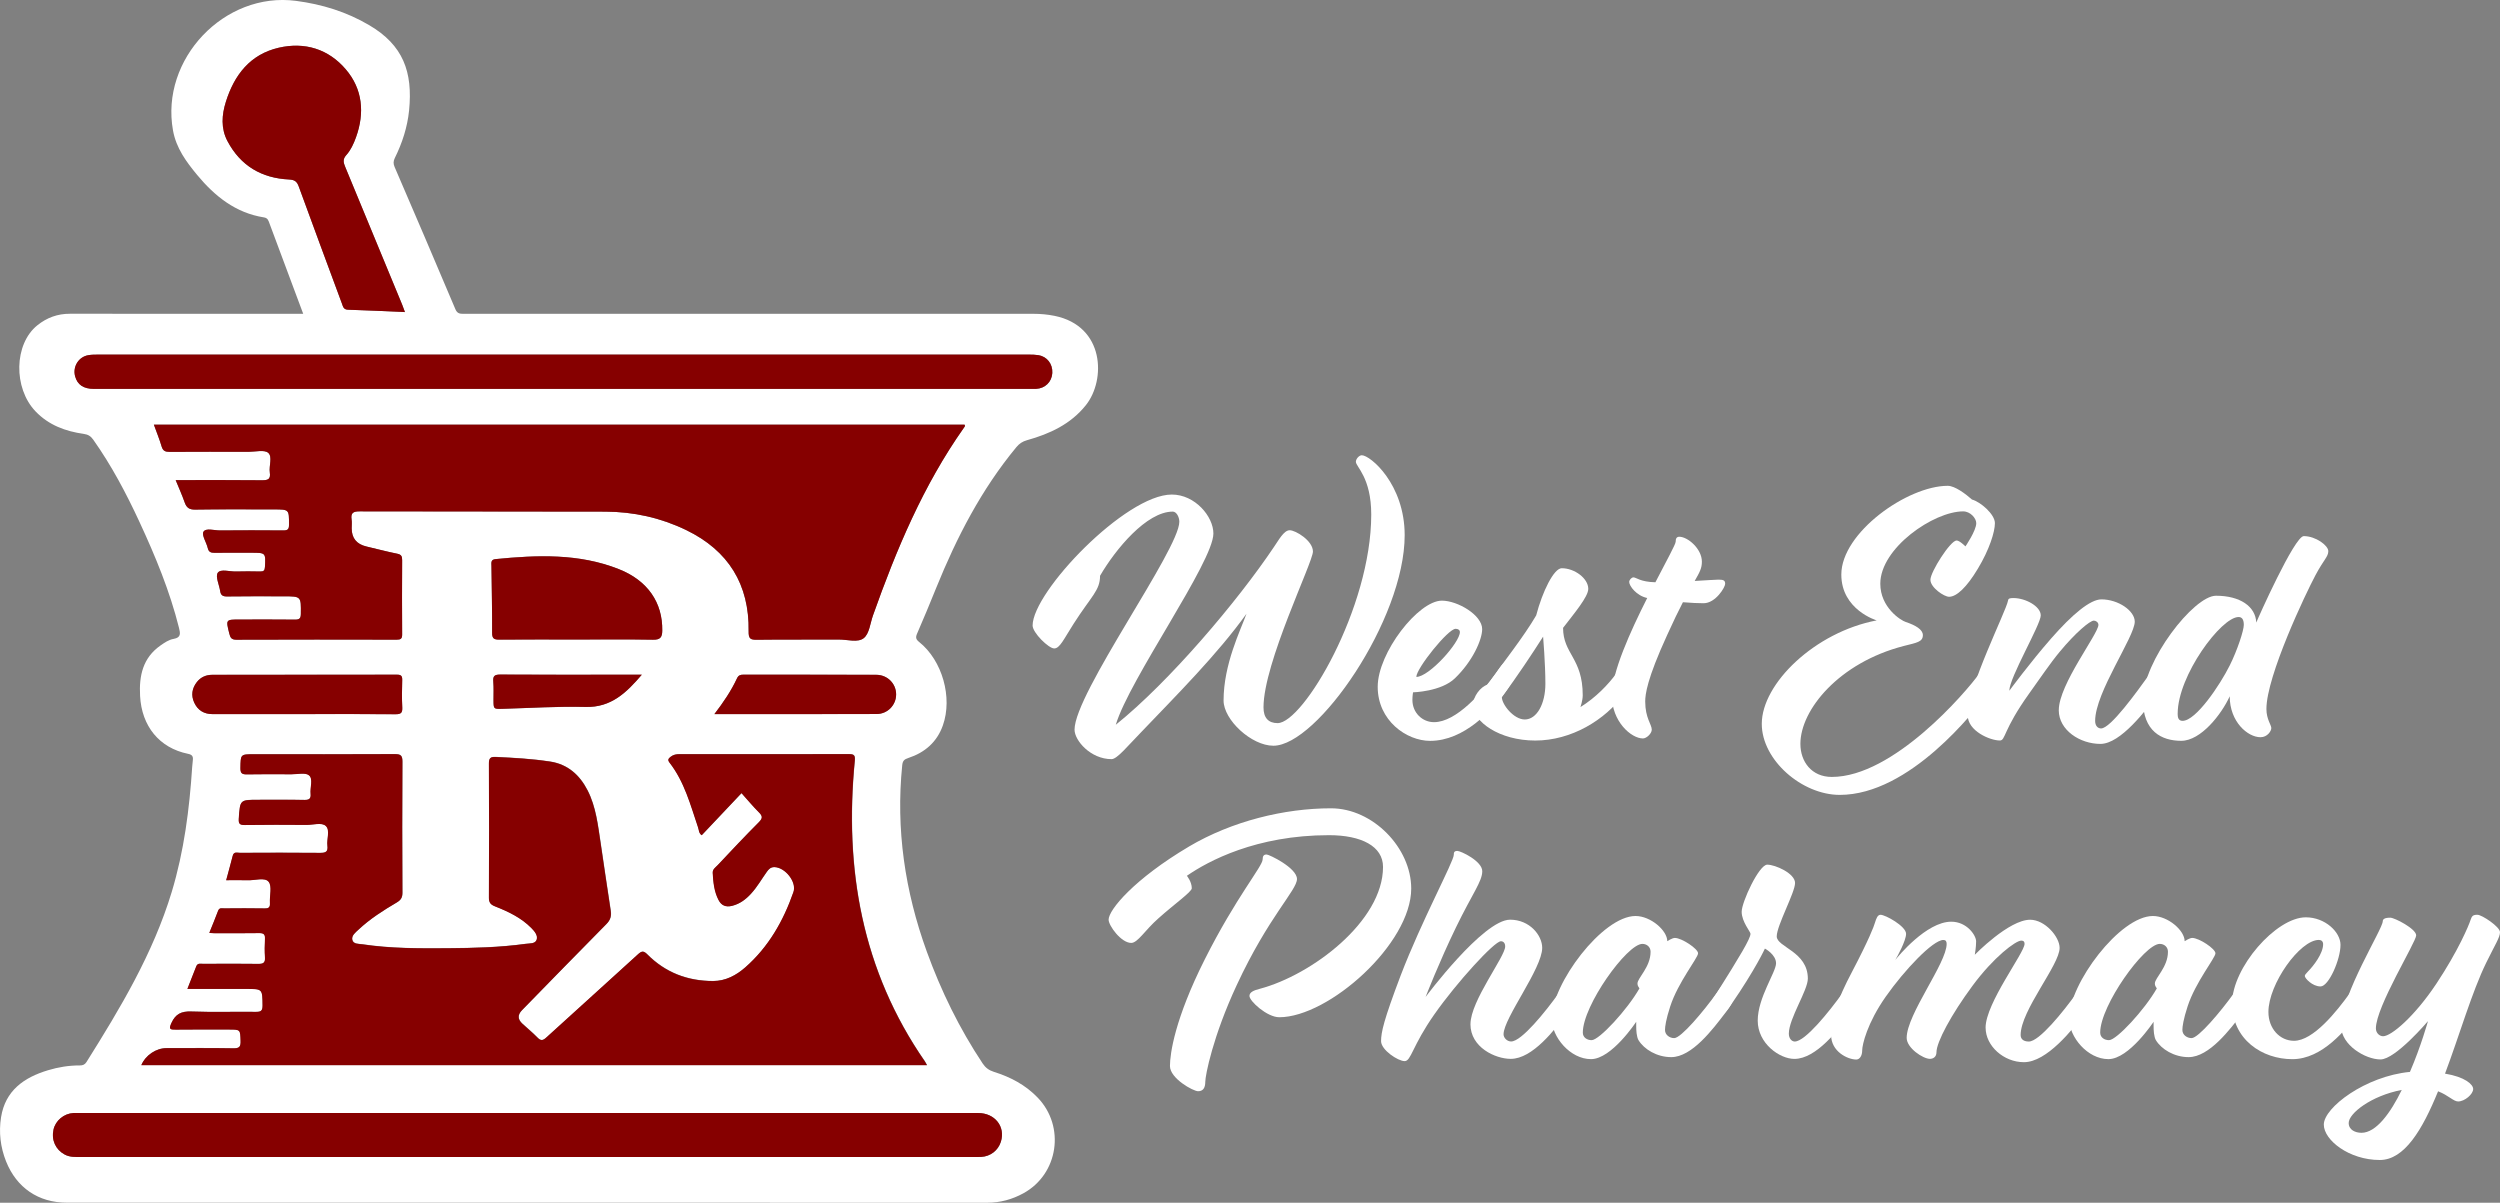
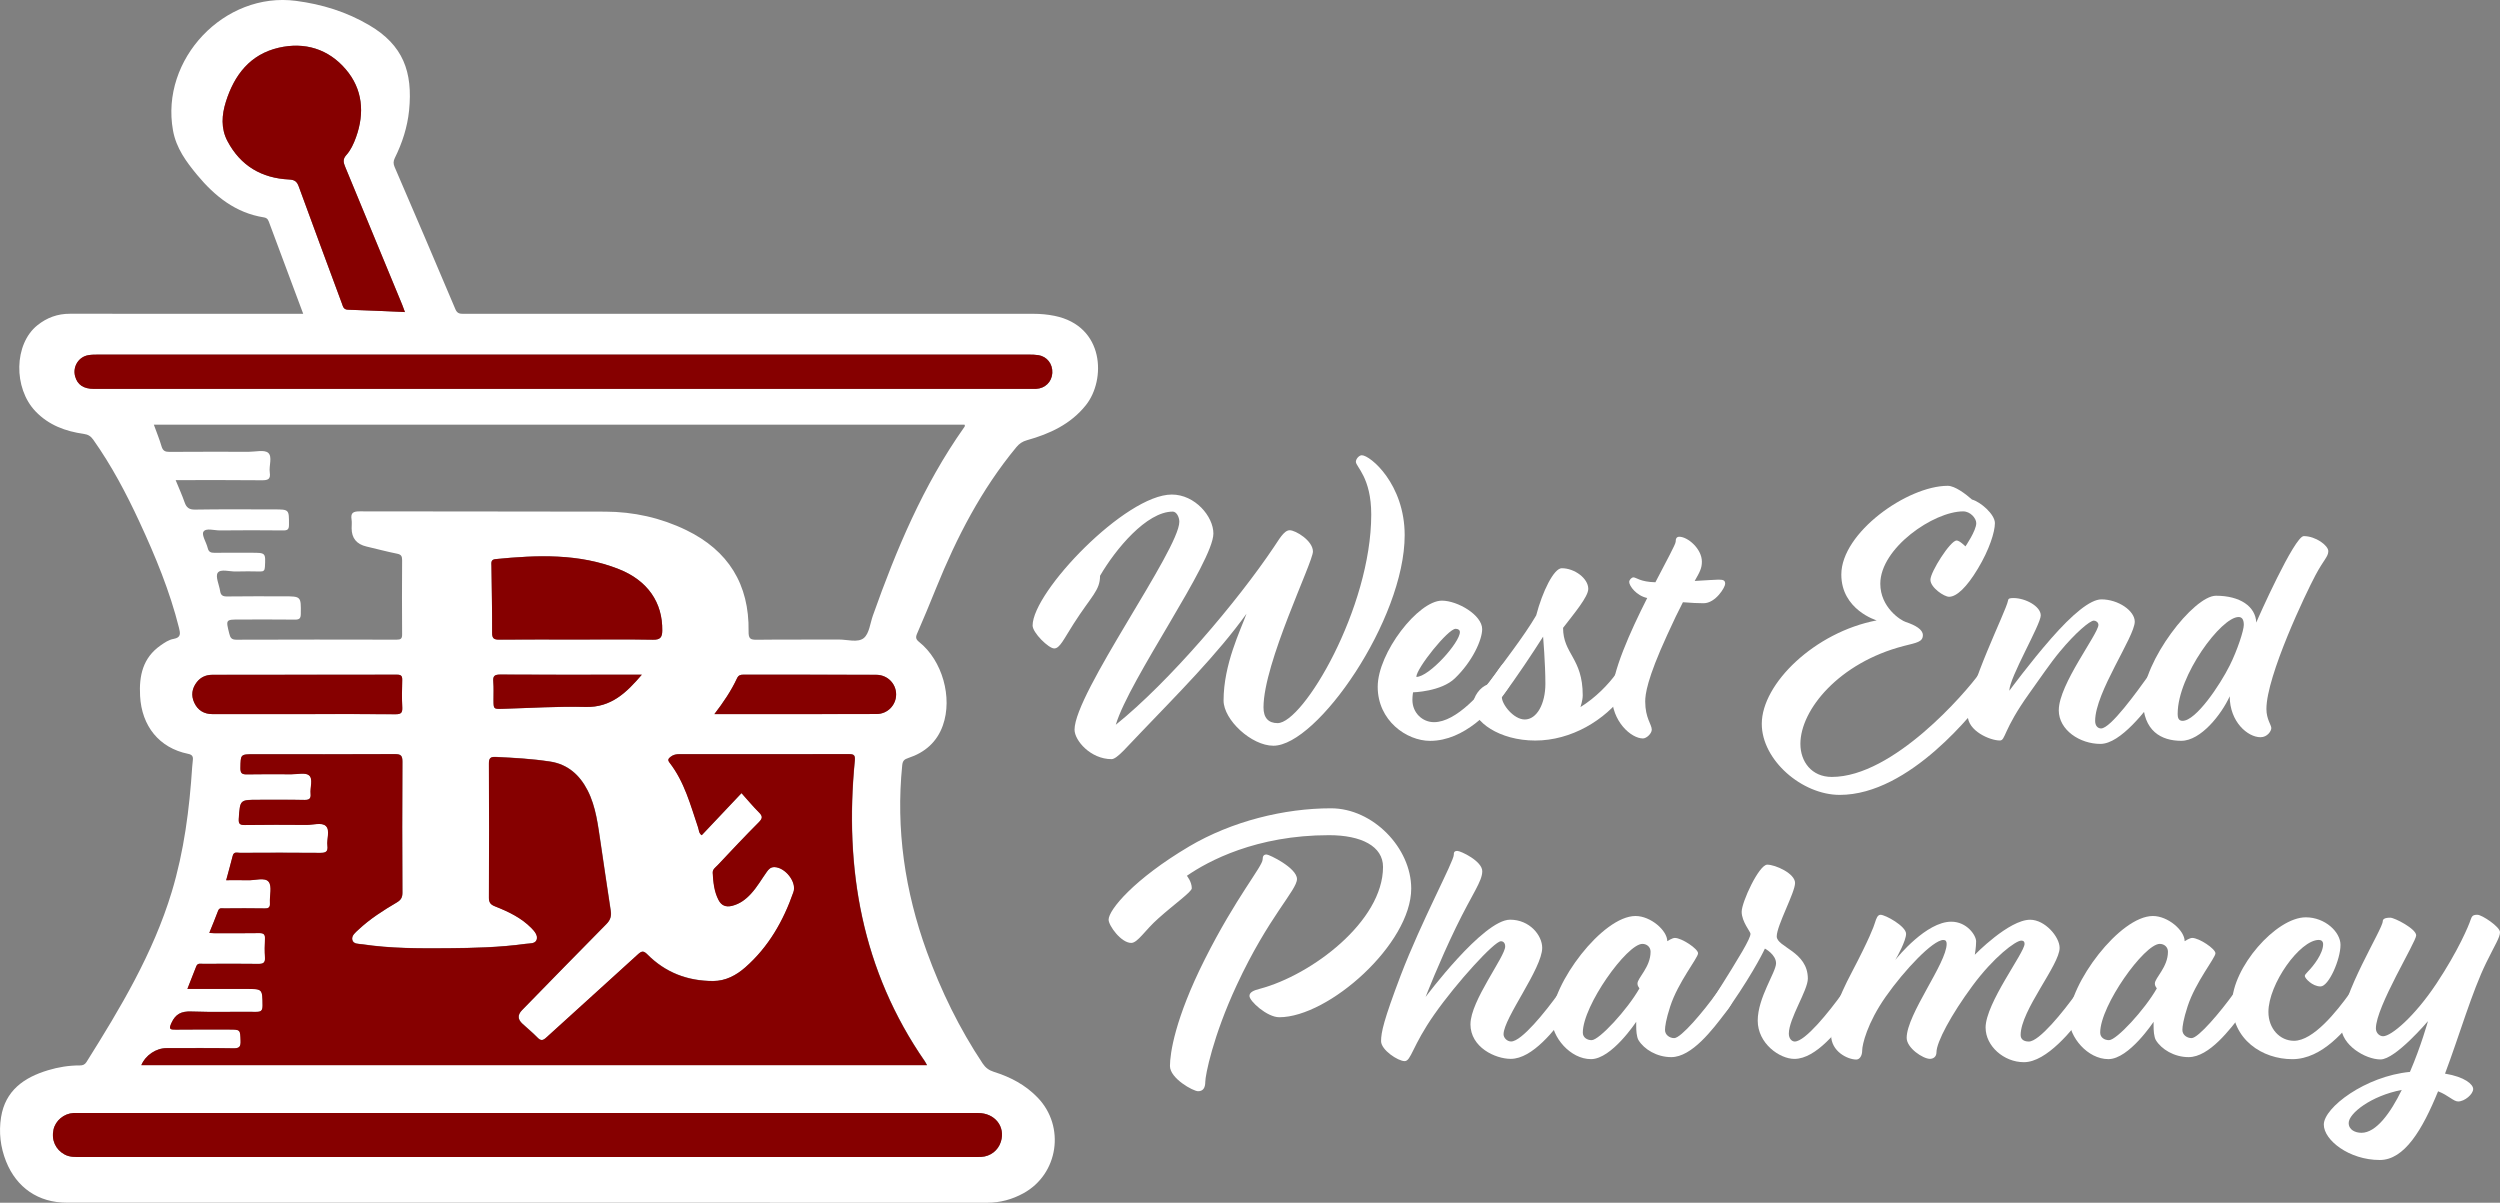
<svg xmlns="http://www.w3.org/2000/svg" id="Layer_2" data-name="Layer 2" viewBox="0 0 549.7 264.46">
  <rect x="0" y="0" width="549.7" height="264.46" fill="#808080" stroke="none" />
  <defs>
    <style>      .cls-1 {        fill: #fff;      }      .cls-1, .cls-2 {        stroke-width: 0px;      }      .cls-2 {        fill: #860000;      }    </style>
  </defs>
  <g id="Layer_1-2" data-name="Layer 1">
    <g>
      <g>
        <path class="cls-1" d="m257.65,108.74c5.11,0,9.15,4.82,9.15,8.57,0,6.26-18.51,32.11-21.46,42.05,11.74-9.43,26.71-27.07,34.78-39.1,1.01-1.44,2.16-3.67,3.46-3.67s5.11,2.3,5.11,4.68-10.87,24.48-10.87,34.27c0,2.3,1.08,3.46,3.1,3.46,5.62,0,20.59-25.27,20.59-45.87,0-8.14-3.38-10.51-3.38-11.59,0-.65.72-1.44,1.3-1.44,1.87,0,9.43,6.34,9.43,17.57,0,18.58-19.23,46.3-28.87,46.3-4.82,0-10.95-5.69-10.95-9.94,0-7.99,3.74-15.48,5.04-19.08-6.41,8.93-15.34,17.86-23.19,26.07-2.95,3.02-5.26,5.9-6.48,5.9-4.61,0-8.14-4.1-8.14-6.48,0-7.99,23.04-39.6,23.04-45.72,0-1.08-.65-2.23-1.44-2.23-5.76,0-12.6,8.28-15.99,14.11,0,3.24-1.87,4.39-5.83,10.58-2.16,3.38-3.02,5.4-4.25,5.4s-4.75-3.46-4.75-5.04c0-7.42,20.45-28.8,30.6-28.8Z" />
        <path class="cls-1" d="m302.93,151.01c0-7.49,8.93-18.94,14.11-18.94,3.46,0,8.86,3.17,8.86,6.26,0,2.38-2.16,7.13-5.98,10.8-3.02,2.95-9.22,3.1-9.22,3.1,0,0-.14.79-.14,1.66,0,2.88,2.23,4.9,4.75,4.9,4.9,0,10.58-6.55,13.54-10.66,1.22-1.73,1.58-2.3,1.94-2.3.58,0,1.73,1.73,1.73,2.81s-.29,1.94-1.8,3.89c-2.74,3.6-8.71,10.37-16.27,10.37-5.18,0-11.52-4.46-11.52-11.88Zm18.07-12.03c0-.43-.36-.72-.94-.72-1.66,0-8.64,8.71-8.64,10.58,2.81,0,9.58-7.56,9.58-9.87Z" />
        <path class="cls-1" d="m327.12,150.5c3.38-4.82,7.85-10.37,10.66-15.19,1.37-5.26,3.89-10.37,5.62-10.37,2.81,0,5.83,2.23,5.83,4.54,0,1.73-3.1,5.4-5.54,8.57,0,5.76,4.32,6.62,4.32,14.83,0,1.15-.5,2.59-.5,2.59,3.38-2.09,6.12-4.97,7.85-7.34,1.22-1.73,1.58-2.3,1.94-2.3.58,0,1.73,1.73,1.73,2.81s-.36,1.8-1.87,3.89c-4.25,5.83-11.67,10.3-19.59,10.3s-13.68-4.18-13.68-7.78c0-1.87,1.58-4.03,3.24-4.54Zm8.14,7.7c2.67,0,4.54-3.46,4.54-7.85s-.5-10.37-.5-10.37c-2.52,3.96-5.54,8.5-9.07,13.32,0,1.58,2.59,4.9,5.04,4.9Z" />
        <path class="cls-1" d="m354.41,152.95c0-5.11,4.03-14.04,7.78-21.46-2.38-.5-3.96-2.66-3.96-3.53,0-.43.5-1.01.94-1.01.58,0,1.51,1.01,4.82,1.08,2.45-4.75,4.46-8.35,4.46-8.93s.14-1.08.79-1.08c1.87,0,4.97,2.66,4.97,5.47,0,1.44-.43,2.23-1.58,4.25,2.52-.14,4.68-.29,5.26-.29,1.15,0,1.44.22,1.44.94s-2.09,4.25-4.75,4.25c-1.08,0-2.74-.07-4.54-.22-.94,1.8-2.09,4.18-3.46,7.2-4.46,9.72-4.83,13.1-4.83,14.62,0,3.67,1.44,5.04,1.44,6.19,0,.86-1.15,1.94-1.94,1.94-2.59,0-6.84-3.74-6.84-9.43Z" />
        <path class="cls-1" d="m435.2,148.13c1.22-1.73,1.58-2.3,1.94-2.3.58,0,1.73,1.73,1.73,2.81s-.29,1.94-1.8,3.89c-2.74,3.6-17.07,22.25-32.55,22.25-8.28,0-17.14-7.63-17.14-15.62,0-8.86,11.67-20.16,25.27-22.75,0,0-7.78-2.3-7.78-10.08,0-9.22,14.55-19.51,23.4-19.51,1.58,0,3.96,1.8,5.33,3.02,1.87.5,5.04,3.24,5.04,5.18s-1.22,5.83-3.74,10.01c-2.45,4.1-4.68,6.19-6.34,6.19-1.08,0-4.1-2.02-4.1-3.74s4.39-8.64,5.76-8.64c.65,0,1.94,1.3,1.94,1.3,0,0,2.38-3.46,2.38-5.11,0-1.08-1.3-2.59-2.88-2.59-6.48,0-18.22,8.06-18.22,15.91,0,5.18,4.46,8.06,5.62,8.42,2.16.72,3.74,1.66,3.74,2.88,0,1.51-1.37,1.66-4.18,2.38-14.26,3.67-22.75,14.04-22.75,21.53,0,3.89,2.45,7.27,6.91,7.27,13.54,0,29.45-18.58,32.4-22.68Z" />
        <path class="cls-1" d="m452.69,156.12c0-5.62,8.71-16.78,8.71-18.72,0-.58-.58-.94-1.01-.94-.86,0-4.03,2.66-7.49,6.84-2.16,2.59-4.46,6.05-6.7,9.15-5.83,8.14-5.18,10.37-6.48,10.37-2.16,0-7.06-2.09-7.06-5.54,0-6.19,8.42-22.83,8.86-25.2.07-.5.36-.58,1.22-.58,2.59,0,5.98,1.8,5.98,3.82s-6.91,13.68-6.91,16.56c0,0,4.61-6.26,9.22-11.52s8.57-8.57,11.02-8.57c3.74,0,7.34,2.52,7.34,4.9,0,3.31-8.71,15.55-8.71,21.82,0,1.15.65,1.66,1.3,1.66,2.09,0,7.78-7.92,10.73-12.02,1.22-1.73,1.58-2.3,1.94-2.3.58,0,1.73,1.73,1.73,2.81s-.29,1.94-1.8,3.89c-2.74,3.6-8.28,11.02-12.75,11.02s-9.15-3.02-9.15-7.42Z" />
        <path class="cls-1" d="m497.04,162.1c-2.81,0-6.77-3.38-6.77-9-1.8,3.96-6.34,9.79-10.66,9.79s-8.42-2.09-8.42-9c0-8.5,11.16-22.9,16.06-22.9,5.33,0,8.71,2.38,8.86,5.9.36-.94,8.42-19.01,10.44-19.01,2.66,0,5.4,2.09,5.4,3.31s-1.01,1.87-2.81,5.26c-2.09,3.89-10.8,22.18-10.8,29.45,0,2.23,1.08,3.53,1.08,4.18s-.86,2.02-2.38,2.02Zm-18.22-5.18c0,.79.14,1.58,1.08,1.58,2.95,0,8.21-7.85,10.37-12.17,1.66-3.31,3.1-7.7,3.1-8.93s-.43-1.73-1.15-1.73c-3.82,0-13.39,12.89-13.39,21.24Z" />
      </g>
      <g>
        <path class="cls-1" d="m261.41,186.15c9.5-5.62,21.03-8.42,31.25-8.42,9.22,0,17.64,8.71,17.64,17.64,0,12.17-18.15,28.3-29.02,28.3-2.66,0-6.55-3.53-6.55-4.68,0-.79.86-1.22,2.3-1.58,11.38-3.02,27.07-14.83,27.07-26.79,0-4.54-4.75-6.98-11.88-6.98-15.99,0-26.57,5.69-31.25,8.93,0,0,1.08,1.3,1.08,2.74,0,.79-3.82,3.46-7.34,6.62-2.95,2.59-4.54,5.4-5.98,5.4-2.23,0-4.97-3.82-4.97-5.11,0-2.16,5.62-8.93,17.64-16.06Zm17.07,1.73c.58,0,6.7,2.95,6.7,5.4s-6.26,8.28-13.25,23.33c-5.26,11.3-6.91,19.87-6.91,21.24s-.5,2.09-1.58,2.09-6.19-2.81-6.19-5.54,1.08-10.37,7.63-23.4c6.91-13.75,12.75-20.52,12.75-22.03,0-.79.29-1.08.86-1.08Z" />
        <path class="cls-1" d="m323.33,225.18c0-5.11,7.63-14.83,7.63-17.07,0-.79-.43-1.15-.94-1.15-1.44,0-9.72,9.07-14.62,16.06-4.9,6.98-5.11,10.3-6.55,10.3s-5.18-2.45-5.18-4.39.58-4.61,4.32-14.47c4.54-11.88,11.67-25.06,11.67-26.5,0-.5.07-.86.79-.86s5.47,2.23,5.47,4.46-2.16,4.9-5.76,12.31c-3.74,7.7-6.7,15.34-6.7,15.34,0,0,12.67-16.99,18.58-16.99,4.32,0,7.06,3.46,7.06,6.19,0,4.54-8.5,15.48-8.5,19.01,0,.79.79,1.58,1.66,1.58,2.3,0,7.56-6.55,10.51-10.66,1.22-1.73,1.58-2.3,1.94-2.3.58,0,1.73,1.73,1.73,2.81s-.29,1.94-1.8,3.89c-2.74,3.6-7.63,10.08-12.46,10.08-3.38,0-8.86-2.52-8.86-7.63Z" />
        <path class="cls-1" d="m360.27,228.71c-.43-.79-.5-2.16-.5-3.1v-.94s-5.4,8.21-9.94,8.21-8.64-4.82-8.64-8.93c0-7.63,11.16-22.54,18.43-22.54,3.31,0,6.98,3.17,6.98,5.54,0,0,1.08-.72,1.66-.72,1.51,0,5.11,2.38,5.11,3.38s-4.39,6.34-6.12,11.67c-.94,2.88-1.15,4.46-1.15,5.18,0,1.15,1.08,1.8,2.02,1.8,1.51,0,6.41-5.83,9.36-9.94,1.22-1.73,1.58-2.3,1.94-2.3.58,0,1.73,1.73,1.73,2.81s-.29,1.94-1.8,3.89c-2.74,3.6-7.34,9.72-11.88,9.72-3.17,0-5.98-1.73-7.2-3.74Zm-12.24-1.66c0,1.08.94,1.66,1.94,1.66,1.66,0,7.85-6.7,10.51-11.38-.22-.36-.43-.58-.43-1.08,0-1.22,2.88-3.6,2.88-6.98,0-1.08-.86-1.73-1.8-1.73-3.38,0-13.1,13.54-13.1,19.51Z" />
        <path class="cls-1" d="m378.2,223.17c-.79,0-1.94-1.58-1.94-2.45,0-.72.79-1.66,1.22-2.38,5.11-8.14,7.42-11.95,7.42-13.03,0-.43-1.94-2.66-1.94-4.82s3.82-10.37,5.62-10.37,6.12,1.94,6.12,4.03-4.03,9.36-4.03,11.74,6.84,3.31,6.84,9.29c0,2.59-4.18,8.78-4.18,12.1,0,1.08.65,1.73,1.3,1.73,2.3,0,7.56-6.55,10.51-10.66,1.22-1.73,1.58-2.3,1.94-2.3.58,0,1.73,1.73,1.73,2.81s-.29,1.94-1.8,3.89c-2.74,3.6-7.63,10.08-12.46,10.08-3.24,0-8.06-3.38-8.06-8.42s4.03-10.66,4.03-12.6-2.45-3.24-2.45-3.24c0,0-2.02,4.46-7.42,12.31-.94,1.37-1.66,2.3-2.45,2.3Z" />
        <path class="cls-1" d="m436.59,225.97c0-5.4,8.57-16.49,8.57-18.43,0-.5-.22-.72-.72-.72-1.22,0-6.05,3.6-10.73,9.94-4.68,6.34-7.92,12.38-7.92,14.62,0,1.01-.72,1.44-1.44,1.44-1.51,0-5.11-2.38-5.11-4.61,0-5.18,8.79-16.42,8.79-20.67,0-.58-.22-.86-.72-.86-2.3,0-8.57,6.62-12.67,12.46s-5.18,10.58-5.18,11.81-.58,2.02-1.3,2.02c-1.87,0-5.54-1.73-5.54-5.4s1.37-7.78,4.61-13.9c3.74-7.13,4.82-10.01,5.04-10.8.29-.94.58-1.73,1.22-1.73,1.08,0,5.62,2.52,5.62,4.18,0,1.51-1.94,5.04-2.38,5.76.5-.65,6.84-8.42,12.31-8.42,3.46,0,5.47,3.02,5.47,4.32s-.29,2.95-.29,2.95c0,0,7.49-7.7,12.17-7.7,3.24,0,6.48,3.74,6.48,6.19,0,3.74-8.57,13.75-8.57,19.15,0,.79.5,1.44,1.8,1.44,2.3,0,7.56-6.55,10.51-10.66,1.22-1.73,1.58-2.3,1.94-2.3.58,0,1.73,1.73,1.73,2.81s-.29,1.94-1.8,3.89c-2.74,3.6-8.42,10.8-13.46,10.8-4.46,0-8.42-3.6-8.42-7.56Z" />
        <path class="cls-1" d="m474.03,228.71c-.43-.79-.5-2.16-.5-3.1v-.94s-5.4,8.21-9.94,8.21-8.64-4.82-8.64-8.93c0-7.63,11.16-22.54,18.43-22.54,3.31,0,6.98,3.17,6.98,5.54,0,0,1.08-.72,1.66-.72,1.51,0,5.11,2.38,5.11,3.38s-4.39,6.34-6.12,11.67c-.94,2.88-1.15,4.46-1.15,5.18,0,1.15,1.08,1.8,2.02,1.8,1.51,0,6.41-5.83,9.36-9.94,1.22-1.73,1.58-2.3,1.94-2.3.58,0,1.73,1.73,1.73,2.81s-.29,1.94-1.8,3.89c-2.74,3.6-7.34,9.72-11.88,9.72-3.17,0-5.98-1.73-7.2-3.74Zm-12.24-1.66c0,1.08.94,1.66,1.94,1.66,1.66,0,7.85-6.7,10.51-11.38-.22-.36-.43-.58-.43-1.08,0-1.22,2.88-3.6,2.88-6.98,0-1.08-.86-1.73-1.8-1.73-3.38,0-13.1,13.54-13.1,19.51Z" />
        <path class="cls-1" d="m490.8,220.57c0-7.78,9.65-18.87,16.2-18.87,4.25,0,7.63,3.24,7.63,6.05,0,3.24-2.59,9.15-4.39,9.15s-3.46-1.8-3.46-2.3c0-.22.22-.5.65-.94,1.3-1.3,3.38-4.03,3.38-6.05,0-.65-.43-.94-.94-.94-4.18,0-11.09,9.72-11.09,15.84,0,3.67,2.52,6.34,5.62,6.34,4.25,0,9.36-6.41,12.31-10.51,1.22-1.73,1.58-2.3,1.94-2.3.58,0,1.73,1.73,1.73,2.81s-.29,1.94-1.8,3.89c-2.74,3.6-7.92,10.15-14.54,10.15s-13.25-4.32-13.25-12.31Z" />
        <path class="cls-1" d="m536.09,239.94c-3.46,8.5-7.42,15.12-12.82,15.12-6.77,0-12.31-4.39-12.31-7.78,0-3.74,9.15-10.66,18.94-11.59,2.45-5.69,3.96-11.16,3.96-11.16,0,0-7.13,8.42-10.44,8.42s-8.64-3.17-8.64-7.27c0-7.06,9.14-21.39,9.14-23.11,0-.43.36-.79,1.66-.79.94,0,5.69,2.45,5.69,3.89s-8.86,15.7-8.86,20.45c0,1.08.86,1.73,1.58,1.73,1.8,0,6.91-4.32,11.74-11.59,4.82-7.27,7.13-12.82,7.49-13.97.29-.86.5-1.15,1.51-1.15s4.97,2.66,4.97,3.82-1.08,2.74-3.02,6.7c-3.17,6.48-5.9,15.99-9.07,24.41,4.39.72,6.19,2.38,6.19,3.38,0,1.15-1.87,2.74-3.31,2.74-1.01,0-2.16-1.37-4.39-2.23Zm-16.85,9.14c3.24,0,6.41-4.39,8.86-9.43-6.77,1.3-11.67,5.18-11.67,7.27,0,1.51,1.44,2.16,2.81,2.16Z" />
      </g>
    </g>
    <g>
      <path class="cls-1" d="m66.67,69c-.63-1.69-1.22-3.24-1.79-4.79-1.88-5.04-3.75-10.08-5.64-15.12-.22-.58-.34-1.15-1.21-1.29-6.22-.98-10.79-4.65-14.66-9.31-2.4-2.9-4.62-5.88-5.33-9.8C35.21,13.02,49.33-1.88,65.08.19c5.74.75,11.12,2.41,16.11,5.35,7.44,4.38,9.61,10.23,8.76,18.75-.37,3.66-1.5,7.15-3.14,10.46-.34.69-.35,1.26-.04,1.97,4.49,10.42,8.96,20.84,13.37,31.29.43,1.01,1.07.99,1.89.99,8.2-.01,16.39,0,24.59,0,33.54,0,67.08,0,100.61,0,1.57,0,3.12.14,4.65.45,11.05,2.25,11.3,14.11,6.89,19.63-3.35,4.2-7.95,6.31-12.95,7.71-1,.28-1.7.75-2.34,1.53-7.67,9.27-13.11,19.8-17.6,30.88-1.37,3.39-2.77,6.77-4.23,10.12-.37.85-.26,1.27.48,1.86,5.08,4.07,7.36,12.2,5.19,18.32-1.3,3.67-3.96,5.97-7.58,7.16-.9.29-1.26.61-1.36,1.6-1.42,14.08.59,27.69,5.39,40.94,3.15,8.69,7.18,16.94,12.3,24.64.63.94,1.37,1.49,2.47,1.84,3.64,1.14,6.95,2.87,9.64,5.68,6.09,6.34,4.55,16.79-3.14,21.01-2.48,1.36-5.12,2.09-8.02,2.09-67.45-.03-134.91-.02-202.36-.02-6.21,0-11.02-3.28-13.33-9.08-1.24-3.13-1.62-6.4-1.1-9.69.93-5.87,5.03-8.75,10.31-10.34,2.28-.69,4.62-1.07,7-1.06.65,0,1.1-.16,1.47-.74,7.45-11.87,14.65-23.87,18.75-37.41,2.71-8.95,3.89-18.19,4.5-27.51.03-.48.08-.97.14-1.45.1-.82-.13-1.23-1.06-1.41-6.32-1.29-10.19-6.09-10.54-12.73-.24-4.45.6-8.37,4.5-11.1.89-.62,1.82-1.26,2.87-1.44,1.65-.29,1.5-1.18,1.19-2.42-2.02-8.08-5.18-15.72-8.67-23.25-2.92-6.31-6.16-12.44-10.19-18.14-.54-.76-1.13-1.13-2.06-1.26-4.03-.57-7.72-1.92-10.62-4.95-4.93-5.15-4.74-14.82.4-18.94,2.08-1.67,4.44-2.54,7.15-2.53,16.45.02,32.89.01,49.34.01.59,0,1.18,0,1.97,0Zm96.4,105.37c1.29,1.44,2.5,2.89,3.82,4.22.81.81.88,1.29,0,2.17-3.09,3.08-6.07,6.27-9.06,9.45-.45.48-1.14.87-1.09,1.71.12,2.05.31,4.09,1.28,5.95.62,1.19,1.58,1.63,2.96,1.29,1.7-.42,3-1.4,4.15-2.64,1.36-1.47,2.34-3.22,3.5-4.84.42-.59.86-1.06,1.69-1.04,2.34.05,4.94,3.27,4.17,5.48-2.21,6.34-5.46,12.06-10.57,16.55-2.02,1.77-4.33,3.02-7.13,3.02-5.59,0-10.46-1.87-14.41-5.84-.89-.89-1.29-.75-2.12,0-6.68,6.11-13.42,12.15-20.1,18.25-.75.69-1.21.79-1.95.03-1.05-1.08-2.22-2.05-3.33-3.06q-1.58-1.44-.08-2.97c6.18-6.32,12.34-12.66,18.56-18.94.9-.91,1.13-1.78.94-3.01-.78-4.89-1.44-9.8-2.19-14.69-.61-3.98-1.02-8.03-2.89-11.69-1.74-3.39-4.37-5.75-8.25-6.34-3.94-.6-7.92-.82-11.9-1.01-1.18-.06-1.55.22-1.54,1.47.06,9.81.06,19.63,0,29.44,0,1.13.38,1.56,1.37,1.95,2.91,1.15,5.74,2.49,7.98,4.77.69.7,1.45,1.6,1.15,2.54-.31.95-1.53.8-2.4.92-5.72.79-11.48.92-17.24.97-6.25.05-12.5.07-18.7-.87-.81-.12-1.97,0-2.2-.97-.22-.95.7-1.63,1.36-2.25,2.53-2.37,5.44-4.23,8.42-5.98.89-.53,1.25-1.07,1.24-2.14-.05-9.6-.06-19.2,0-28.79,0-1.33-.32-1.7-1.68-1.69-10.3.06-20.59.03-30.89.03-3.07,0-3,0-3.05,3.05-.02,1.21.43,1.4,1.49,1.38,3.23-.06,6.47-.03,9.7-.02,1.34,0,3.13-.44,3.91.24.92.8.19,2.64.33,4.02.11,1.03-.23,1.41-1.34,1.38-3.4-.07-6.79-.03-10.19-.03-4.02,0-3.97,0-4.26,4.1-.08,1.17.19,1.46,1.34,1.44,4.53-.06,9.06-.04,13.59-.02,1.44,0,3.33-.61,4.22.24.98.94.15,2.86.34,4.34.17,1.33-.39,1.58-1.61,1.57-5.88-.06-11.75-.04-17.63-.01-.57,0-1.33-.33-1.58.64-.45,1.75-.93,3.49-1.44,5.38,1.7,0,3.2-.04,4.71.01,1.59.06,3.78-.71,4.62.32.8.98.19,3.08.29,4.69.05.91-.22,1.2-1.16,1.18-2.96-.06-5.93-.03-8.9-.01-.49,0-1.06-.21-1.34.54-.59,1.6-1.25,3.17-1.93,4.85.44.03.7.06.95.07,3.34,0,6.69.04,10.03-.02,1.01-.02,1.32.3,1.26,1.29-.07,1.34-.09,2.7,0,4.04.08,1.16-.34,1.46-1.46,1.44-4.04-.06-8.09-.03-12.13-.01-.55,0-1.21-.23-1.52.55-.61,1.59-1.25,3.17-1.95,4.96,4.47,0,8.71,0,12.96,0,3.58,0,3.53,0,3.57,3.63.01,1.14-.31,1.44-1.44,1.42-4.74-.06-9.49.1-14.23-.08-2.17-.08-3.45.53-4.37,2.53-.63,1.38-.28,1.46.96,1.45,3.88-.05,7.76-.02,11.65-.02,2.59,0,2.52,0,2.6,2.51.04,1.21-.22,1.65-1.55,1.62-4.9-.09-9.81-.04-14.72-.04-2.33,0-4.63,1.57-5.56,3.75,57.52,0,115.06,0,172.76,0-.21-.36-.32-.6-.46-.81-13.86-20.02-17.74-42.38-15.42-66.16.12-1.21-.22-1.44-1.33-1.43-12.4.03-24.8.02-37.2.01-.72,0-1.36.11-1.96.58-.52.4-.7.71-.24,1.29,3.28,4.22,4.6,9.31,6.27,14.24.19.56.14,1.27.8,1.72,2.92-3.09,5.81-6.14,8.78-9.29ZM38.62,105.57c.7,1.72,1.41,3.27,1.97,4.88.41,1.17.99,1.62,2.32,1.6,5.77-.1,11.54-.04,17.31-.04,3.38,0,3.33,0,3.32,3.38,0,1.03-.32,1.25-1.28,1.24-4.64-.05-9.27-.05-13.91,0-1.26.01-3.08-.6-3.62.29-.44.73.65,2.34.94,3.58.21.88.69,1.06,1.5,1.05,2.7-.04,5.39-.01,8.09-.01,3.19,0,3.15,0,2.99,3.12-.04.79-.29,1.01-1.05,1-1.78-.04-3.56-.05-5.34,0-1.38.04-3.35-.62-3.98.28-.57.81.31,2.63.52,4.01.13.89.53,1.21,1.49,1.2,4.15-.06,8.3-.03,12.45-.03,3.89,0,3.85,0,3.8,3.87-.01,1.02-.34,1.26-1.3,1.25-4.04-.05-8.09-.02-12.13-.02-3.1,0-3.07,0-2.3,3.08.22.9.47,1.36,1.55,1.36,11.75-.04,23.51-.04,35.26-.01.89,0,1.21-.2,1.2-1.15-.04-5.45-.04-10.89,0-16.34,0-.83-.18-1.23-1.09-1.41-2.27-.45-4.5-1.06-6.75-1.58q-3.26-.76-3.26-4.01c0-.65.08-1.31-.02-1.94-.22-1.44.34-1.78,1.77-1.78,18.01.05,36.02,0,54.02.06,6.21.02,12.19,1.34,17.8,4.06,9.26,4.49,13.87,11.95,13.71,22.23-.03,1.69.4,1.9,1.88,1.88,5.98-.08,11.97-.01,17.95-.05,1.87-.01,4.18.75,5.5-.32,1.21-.99,1.4-3.26,2.01-4.97,5.14-14.49,11.06-28.61,19.99-41.27.14-.2.35-.43.15-.68-59.37,0-118.72,0-178.25,0,.6,1.67,1.24,3.21,1.7,4.79.29.97.8,1.2,1.75,1.19,5.82-.04,11.65-.03,17.47-.02,1.45,0,3.38-.5,4.22.23.98.85.13,2.85.35,4.32.23,1.53-.45,1.72-1.78,1.71-6.25-.07-12.5-.03-18.93-.03Zm77.48,139.16c-32.88,0-65.76,0-98.64,0-.43,0-.86-.02-1.29,0-2.11.11-3.97,1.65-4.4,3.65-.5,2.3.46,4.39,2.45,5.47,1.16.63,2.39.55,3.62.55,65.38,0,130.76,0,196.15,0,.59,0,1.19.01,1.78-.02,2.04-.12,3.72-1.43,4.31-3.34,1.04-3.33-1.32-6.31-5.01-6.31-32.99,0-65.98,0-98.96,0Zm7.75-159.23c34.18,0,68.36,0,102.53,0,.49,0,.97.02,1.46,0,1.97-.09,3.45-1.54,3.56-3.48.11-1.98-1.14-3.62-3.06-3.93-.69-.11-1.39-.12-2.09-.12-68.19,0-136.39,0-204.58,0-.75,0-1.52,0-2.25.13-2.12.37-3.45,2.53-2.89,4.62.5,1.89,1.84,2.79,4.16,2.79,34.39,0,68.79,0,103.18,0Zm-34.81-16.88c-.23-.62-.4-1.12-.6-1.61-4.17-10.09-8.33-20.18-12.51-30.26-.39-.94-.64-1.71.19-2.63,1.01-1.12,1.64-2.53,2.16-3.95,1.94-5.37,1.46-10.58-2.24-14.92-3.8-4.46-9.02-6.09-14.76-4.76-6.27,1.45-9.76,5.98-11.61,11.87-.91,2.89-1.13,5.85.34,8.65,2.87,5.43,7.5,8.16,13.55,8.45,1.25.06,1.74.46,2.14,1.57,3.13,8.59,6.32,17.15,9.49,25.73.24.64.35,1.3,1.31,1.33,4.13.13,8.27.34,12.54.52Zm37.89,71.99c5.55,0,11.1-.06,16.65.04,1.58.03,2.02-.5,2.04-1.98.1-6.17-3.19-11.03-9.58-13.55-8.78-3.46-17.92-3.09-27.08-2.19-1.1.11-.91.84-.9,1.51.06,4.9.17,9.8.15,14.7,0,1.27.43,1.5,1.58,1.49,5.71-.05,11.42-.02,17.14-.02Zm-60.02,16.4c6.68,0,13.37-.04,20.05.03,1.23.01,1.55-.32,1.49-1.52-.1-1.99-.07-3.99-.01-5.98.03-.9-.22-1.21-1.16-1.2-13.53.03-27.06.01-40.59.03-1.35,0-2.53.49-3.39,1.58-1.09,1.39-1.33,2.94-.59,4.54.77,1.67,2.14,2.51,3.99,2.52,6.74,0,13.47,0,20.21,0Zm90.18,0c12.08,0,23.87.02,35.66-.02,2.44,0,4.31-2,4.29-4.34-.02-2.34-1.89-4.27-4.37-4.28-9.75-.04-19.49-.01-29.24-.03-.65,0-1.07.14-1.38.81-1.27,2.73-2.95,5.22-4.96,7.85Zm-15.98-8.65h-4.18c-8.99,0-17.99.03-26.98-.03-1.24,0-1.6.34-1.5,1.54.11,1.34.05,2.69.05,4.04,0,2.03,0,2,2.01,1.95,6.08-.17,12.16-.57,18.23-.41,5.66.15,9.05-3.21,12.36-7.08Z" />
      <path class="cls-2" d="m163.06,174.37c-2.97,3.15-5.86,6.19-8.78,9.29-.65-.45-.6-1.15-.8-1.72-1.67-4.93-2.99-10.02-6.27-14.24-.46-.59-.28-.89.24-1.29.6-.47,1.24-.58,1.96-.58,12.4,0,24.8.02,37.2-.01,1.11,0,1.45.22,1.33,1.43-2.32,23.79,1.56,46.14,15.42,66.16.14.21.26.44.46.81-57.7,0-115.24,0-172.76,0,.92-2.18,3.23-3.75,5.56-3.75,4.91,0,9.81-.05,14.72.04,1.33.02,1.59-.41,1.55-1.62-.08-2.51-.02-2.51-2.6-2.51-3.88,0-7.76-.03-11.65.02-1.24.02-1.59-.07-.96-1.45.91-2,2.19-2.61,4.37-2.53,4.74.18,9.49.02,14.23.08,1.12.01,1.45-.28,1.44-1.42-.04-3.63.01-3.63-3.57-3.63-4.24,0-8.49,0-12.96,0,.7-1.78,1.34-3.37,1.95-4.96.3-.79.97-.55,1.52-.55,4.04-.02,8.09-.05,12.13.01,1.12.02,1.54-.29,1.46-1.44-.09-1.34-.08-2.7,0-4.04.05-.98-.25-1.3-1.26-1.29-3.34.06-6.68.02-10.03.02-.26,0-.52-.03-.95-.07.67-1.68,1.34-3.25,1.93-4.85.28-.75.85-.54,1.34-.54,2.97-.02,5.93-.05,8.9.01.93.02,1.21-.27,1.16-1.18-.1-1.6.52-3.71-.29-4.69-.84-1.02-3.02-.26-4.62-.32-1.5-.05-3.01-.01-4.71-.01.51-1.88,1-3.62,1.44-5.38.25-.97,1-.64,1.58-.64,5.88-.02,11.75-.05,17.63.01,1.22.01,1.78-.24,1.61-1.57-.19-1.47.64-3.4-.34-4.34-.89-.85-2.78-.23-4.22-.24-4.53-.03-9.06-.05-13.59.02-1.15.02-1.42-.28-1.34-1.44.29-4.1.24-4.1,4.26-4.1,3.4,0,6.79-.05,10.19.03,1.1.02,1.44-.35,1.34-1.38-.14-1.38.6-3.22-.33-4.02-.78-.68-2.57-.23-3.91-.24-3.23-.02-6.47-.04-9.7.02-1.06.02-1.51-.17-1.49-1.38.05-3.05-.02-3.05,3.05-3.05,10.3,0,20.6.03,30.89-.03,1.36,0,1.69.36,1.68,1.69-.06,9.6-.05,19.2,0,28.79,0,1.07-.35,1.61-1.24,2.14-2.97,1.75-5.88,3.6-8.42,5.98-.66.62-1.58,1.3-1.36,2.25.23.97,1.39.85,2.2.97,6.2.93,12.45.91,18.7.87,5.76-.04,11.52-.18,17.24-.97.87-.12,2.1.03,2.4-.92.3-.94-.46-1.84-1.15-2.54-2.24-2.28-5.07-3.62-7.98-4.77-.99-.39-1.38-.83-1.37-1.95.06-9.81.06-19.63,0-29.44,0-1.25.36-1.53,1.54-1.47,3.98.19,7.96.4,11.9,1.01,3.88.59,6.51,2.94,8.25,6.34,1.87,3.66,2.28,7.71,2.89,11.69.75,4.89,1.41,9.8,2.19,14.69.2,1.23-.04,2.1-.94,3.01-6.22,6.28-12.38,12.62-18.56,18.94q-1.49,1.53.08,2.97c1.11,1.02,2.28,1.98,3.33,3.06.74.76,1.2.66,1.95-.03,6.68-6.1,13.42-12.14,20.1-18.25.83-.76,1.24-.9,2.12,0,3.95,3.98,8.82,5.83,14.41,5.84,2.8,0,5.11-1.25,7.13-3.02,5.11-4.49,8.36-10.21,10.57-16.55.77-2.2-1.82-5.43-4.17-5.48-.83-.02-1.27.45-1.69,1.04-1.16,1.62-2.13,3.37-3.5,4.84-1.15,1.25-2.45,2.22-4.15,2.64-1.38.34-2.34-.09-2.96-1.29-.97-1.86-1.16-3.9-1.28-5.95-.05-.83.64-1.22,1.09-1.71,2.99-3.18,5.98-6.36,9.06-9.45.88-.88.82-1.36,0-2.17-1.32-1.33-2.53-2.78-3.82-4.22Z" />
-       <path class="cls-2" d="m38.62,105.57c6.44,0,12.68-.04,18.93.03,1.33.01,2-.18,1.78-1.71-.22-1.47.64-3.47-.35-4.32-.84-.73-2.77-.23-4.22-.23-5.82,0-11.65-.02-17.47.02-.95,0-1.46-.22-1.75-1.19-.47-1.58-1.1-3.12-1.7-4.79,59.53,0,118.88,0,178.25,0,.2.25,0,.48-.15.68-8.93,12.66-14.85,26.77-19.99,41.27-.61,1.72-.79,3.99-2.01,4.97-1.31,1.07-3.62.3-5.5.32-5.98.04-11.97-.03-17.95.05-1.48.02-1.91-.19-1.88-1.88.17-10.28-4.44-17.73-13.71-22.23-5.61-2.72-11.59-4.04-17.8-4.06-18.01-.06-36.02,0-54.02-.06-1.42,0-1.98.34-1.77,1.78.1.63.02,1.29.02,1.94q0,3.26,3.26,4.01c2.25.52,4.49,1.13,6.75,1.58.91.18,1.09.58,1.09,1.41-.03,5.45-.04,10.89,0,16.34,0,.95-.32,1.15-1.2,1.15-11.75-.03-23.51-.03-35.26.01-1.08,0-1.33-.46-1.55-1.36-.77-3.09-.8-3.08,2.3-3.08,4.04,0,8.09-.03,12.13.02.96.01,1.29-.23,1.3-1.25.05-3.87.09-3.87-3.8-3.87-4.15,0-8.3-.04-12.45.03-.96.01-1.36-.31-1.49-1.2-.21-1.38-1.09-3.19-.52-4.01.63-.9,2.6-.24,3.98-.28,1.78-.05,3.56-.04,5.34,0,.75.02,1.01-.21,1.05-1,.16-3.12.19-3.12-2.99-3.12-2.7,0-5.39-.02-8.09.01-.81.01-1.3-.17-1.5-1.05-.29-1.25-1.38-2.85-.94-3.58.54-.89,2.36-.28,3.62-.29,4.64-.04,9.27-.04,13.91,0,.96,0,1.28-.21,1.28-1.24,0-3.38.05-3.38-3.32-3.38-5.77,0-11.54-.05-17.31.04-1.33.02-1.91-.43-2.32-1.6-.56-1.61-1.27-3.16-1.97-4.88Z" />
      <path class="cls-2" d="m116.1,244.73c32.99,0,65.98,0,98.96,0,3.69,0,6.05,2.99,5.01,6.31-.6,1.91-2.28,3.22-4.31,3.34-.59.03-1.19.02-1.78.02-65.38,0-130.76,0-196.15,0-1.23,0-2.46.08-3.62-.55-1.99-1.08-2.95-3.17-2.45-5.47.44-1.99,2.3-3.54,4.4-3.65.43-.02.86,0,1.29,0,32.88,0,65.76,0,98.64,0Z" />
      <path class="cls-2" d="m123.84,85.51c-34.39,0-68.79,0-103.18,0-2.31,0-3.65-.91-4.16-2.79-.56-2.09.77-4.25,2.89-4.62.74-.13,1.5-.13,2.25-.13,68.19,0,136.39,0,204.58,0,.7,0,1.41.01,2.09.12,1.92.31,3.17,1.95,3.06,3.93-.11,1.94-1.58,3.39-3.56,3.48-.48.02-.97,0-1.46,0-34.18,0-68.36,0-102.53,0Z" />
      <path class="cls-2" d="m89.04,68.62c-4.27-.18-8.41-.39-12.54-.52-.97-.03-1.08-.69-1.31-1.33-3.17-8.57-6.36-17.14-9.49-25.73-.4-1.11-.89-1.51-2.14-1.57-6.05-.29-10.68-3.02-13.55-8.45-1.48-2.8-1.25-5.77-.34-8.65,1.85-5.9,5.34-10.42,11.61-11.87,5.75-1.33,10.96.29,14.76,4.76,3.7,4.34,4.17,9.55,2.24,14.92-.51,1.42-1.15,2.83-2.16,3.95-.83.92-.58,1.68-.19,2.63,4.19,10.08,8.35,20.17,12.51,30.26.2.49.37.99.6,1.61Z" />
      <path class="cls-2" d="m126.93,140.62c-5.71,0-11.42-.03-17.14.02-1.15.01-1.59-.22-1.58-1.49.02-4.9-.1-9.8-.15-14.7,0-.67-.2-1.4.9-1.51,9.16-.9,18.3-1.28,27.08,2.19,6.4,2.52,9.68,7.39,9.58,13.55-.02,1.48-.46,2.01-2.04,1.98-5.55-.1-11.1-.04-16.65-.04Z" />
      <path class="cls-2" d="m66.91,157.02c-6.74,0-13.47,0-20.21,0-1.84,0-3.22-.84-3.99-2.52-.74-1.61-.5-3.15.59-4.54.86-1.09,2.04-1.58,3.39-1.58,13.53-.01,27.06,0,40.59-.03.94,0,1.19.31,1.16,1.2-.06,1.99-.09,3.99.01,5.98.06,1.2-.26,1.53-1.49,1.52-6.68-.07-13.37-.03-20.05-.03Z" />
      <path class="cls-2" d="m157.09,157.01c2.01-2.63,3.69-5.12,4.96-7.85.31-.66.73-.81,1.38-.81,9.75.01,19.49-.01,29.24.03,2.48.01,4.35,1.94,4.37,4.28.02,2.34-1.85,4.33-4.29,4.34-11.79.04-23.58.02-35.66.02Z" />
      <path class="cls-2" d="m141.12,148.36c-3.31,3.87-6.7,7.23-12.36,7.08-6.07-.16-12.15.24-18.23.41-2.01.06-2,.08-2.01-1.95,0-1.35.06-2.7-.05-4.04-.1-1.2.26-1.54,1.5-1.54,8.99.06,17.99.03,26.98.03h4.18Z" />
    </g>
  </g>
</svg>